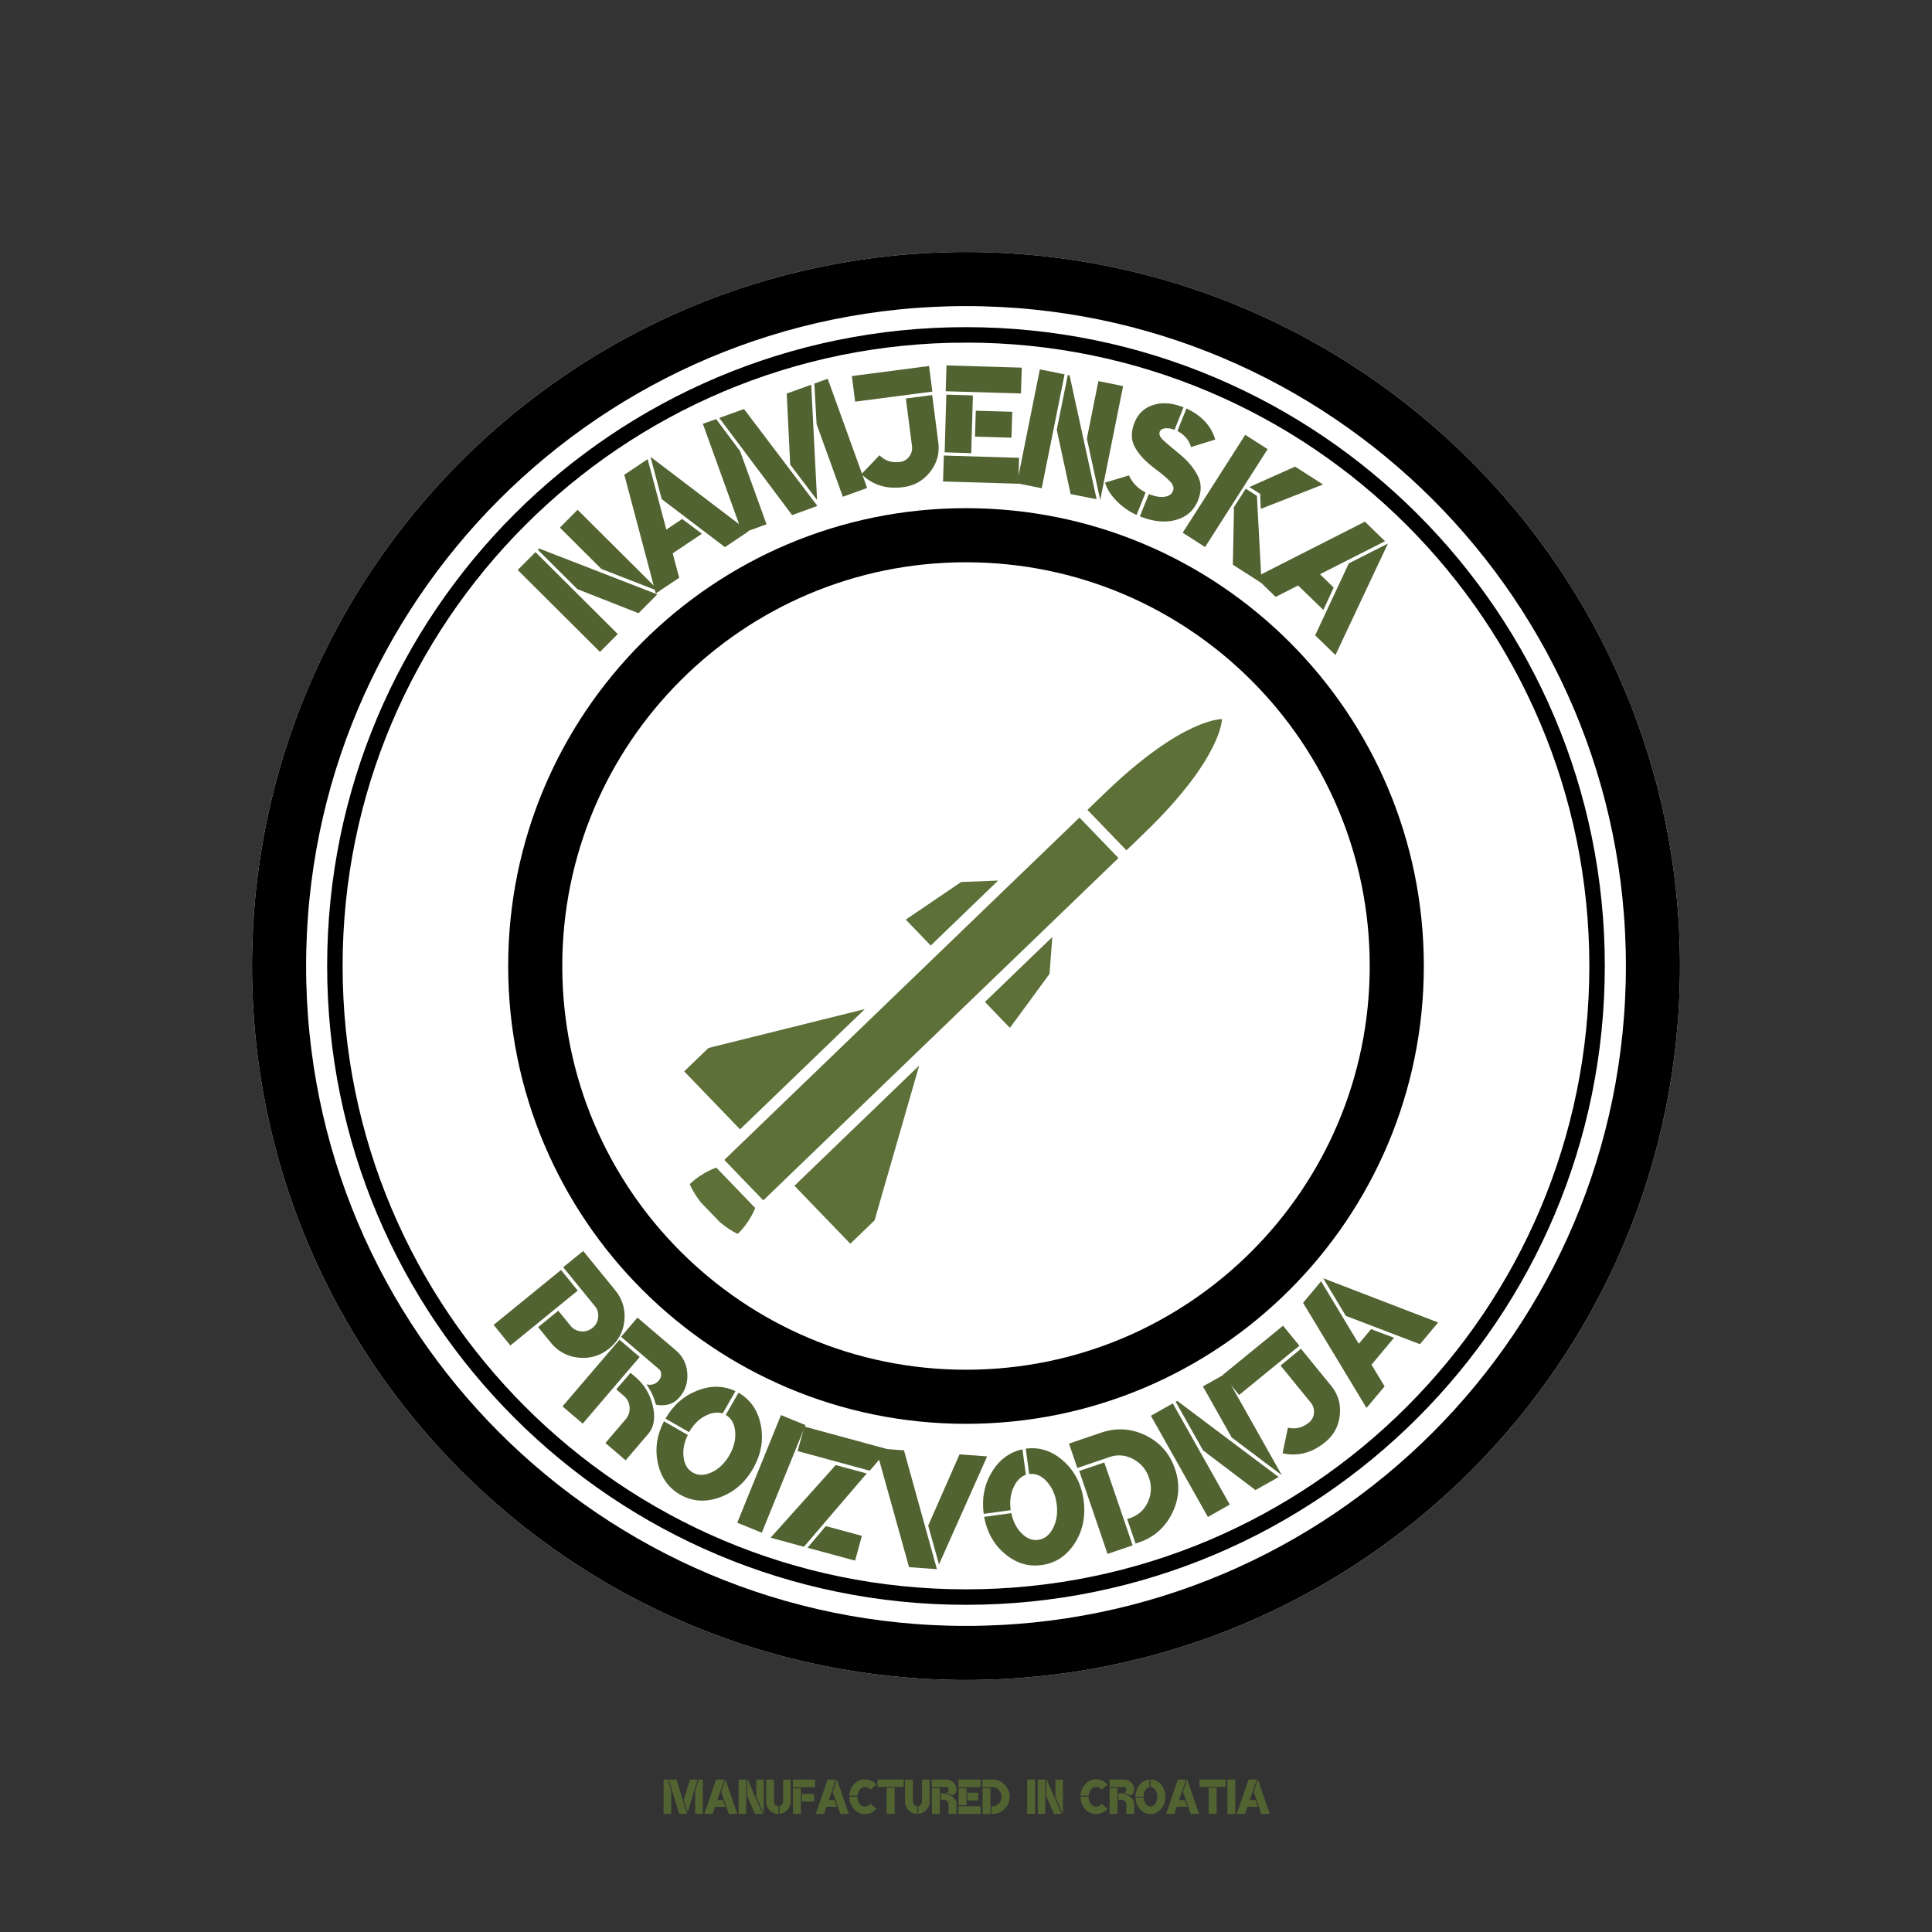
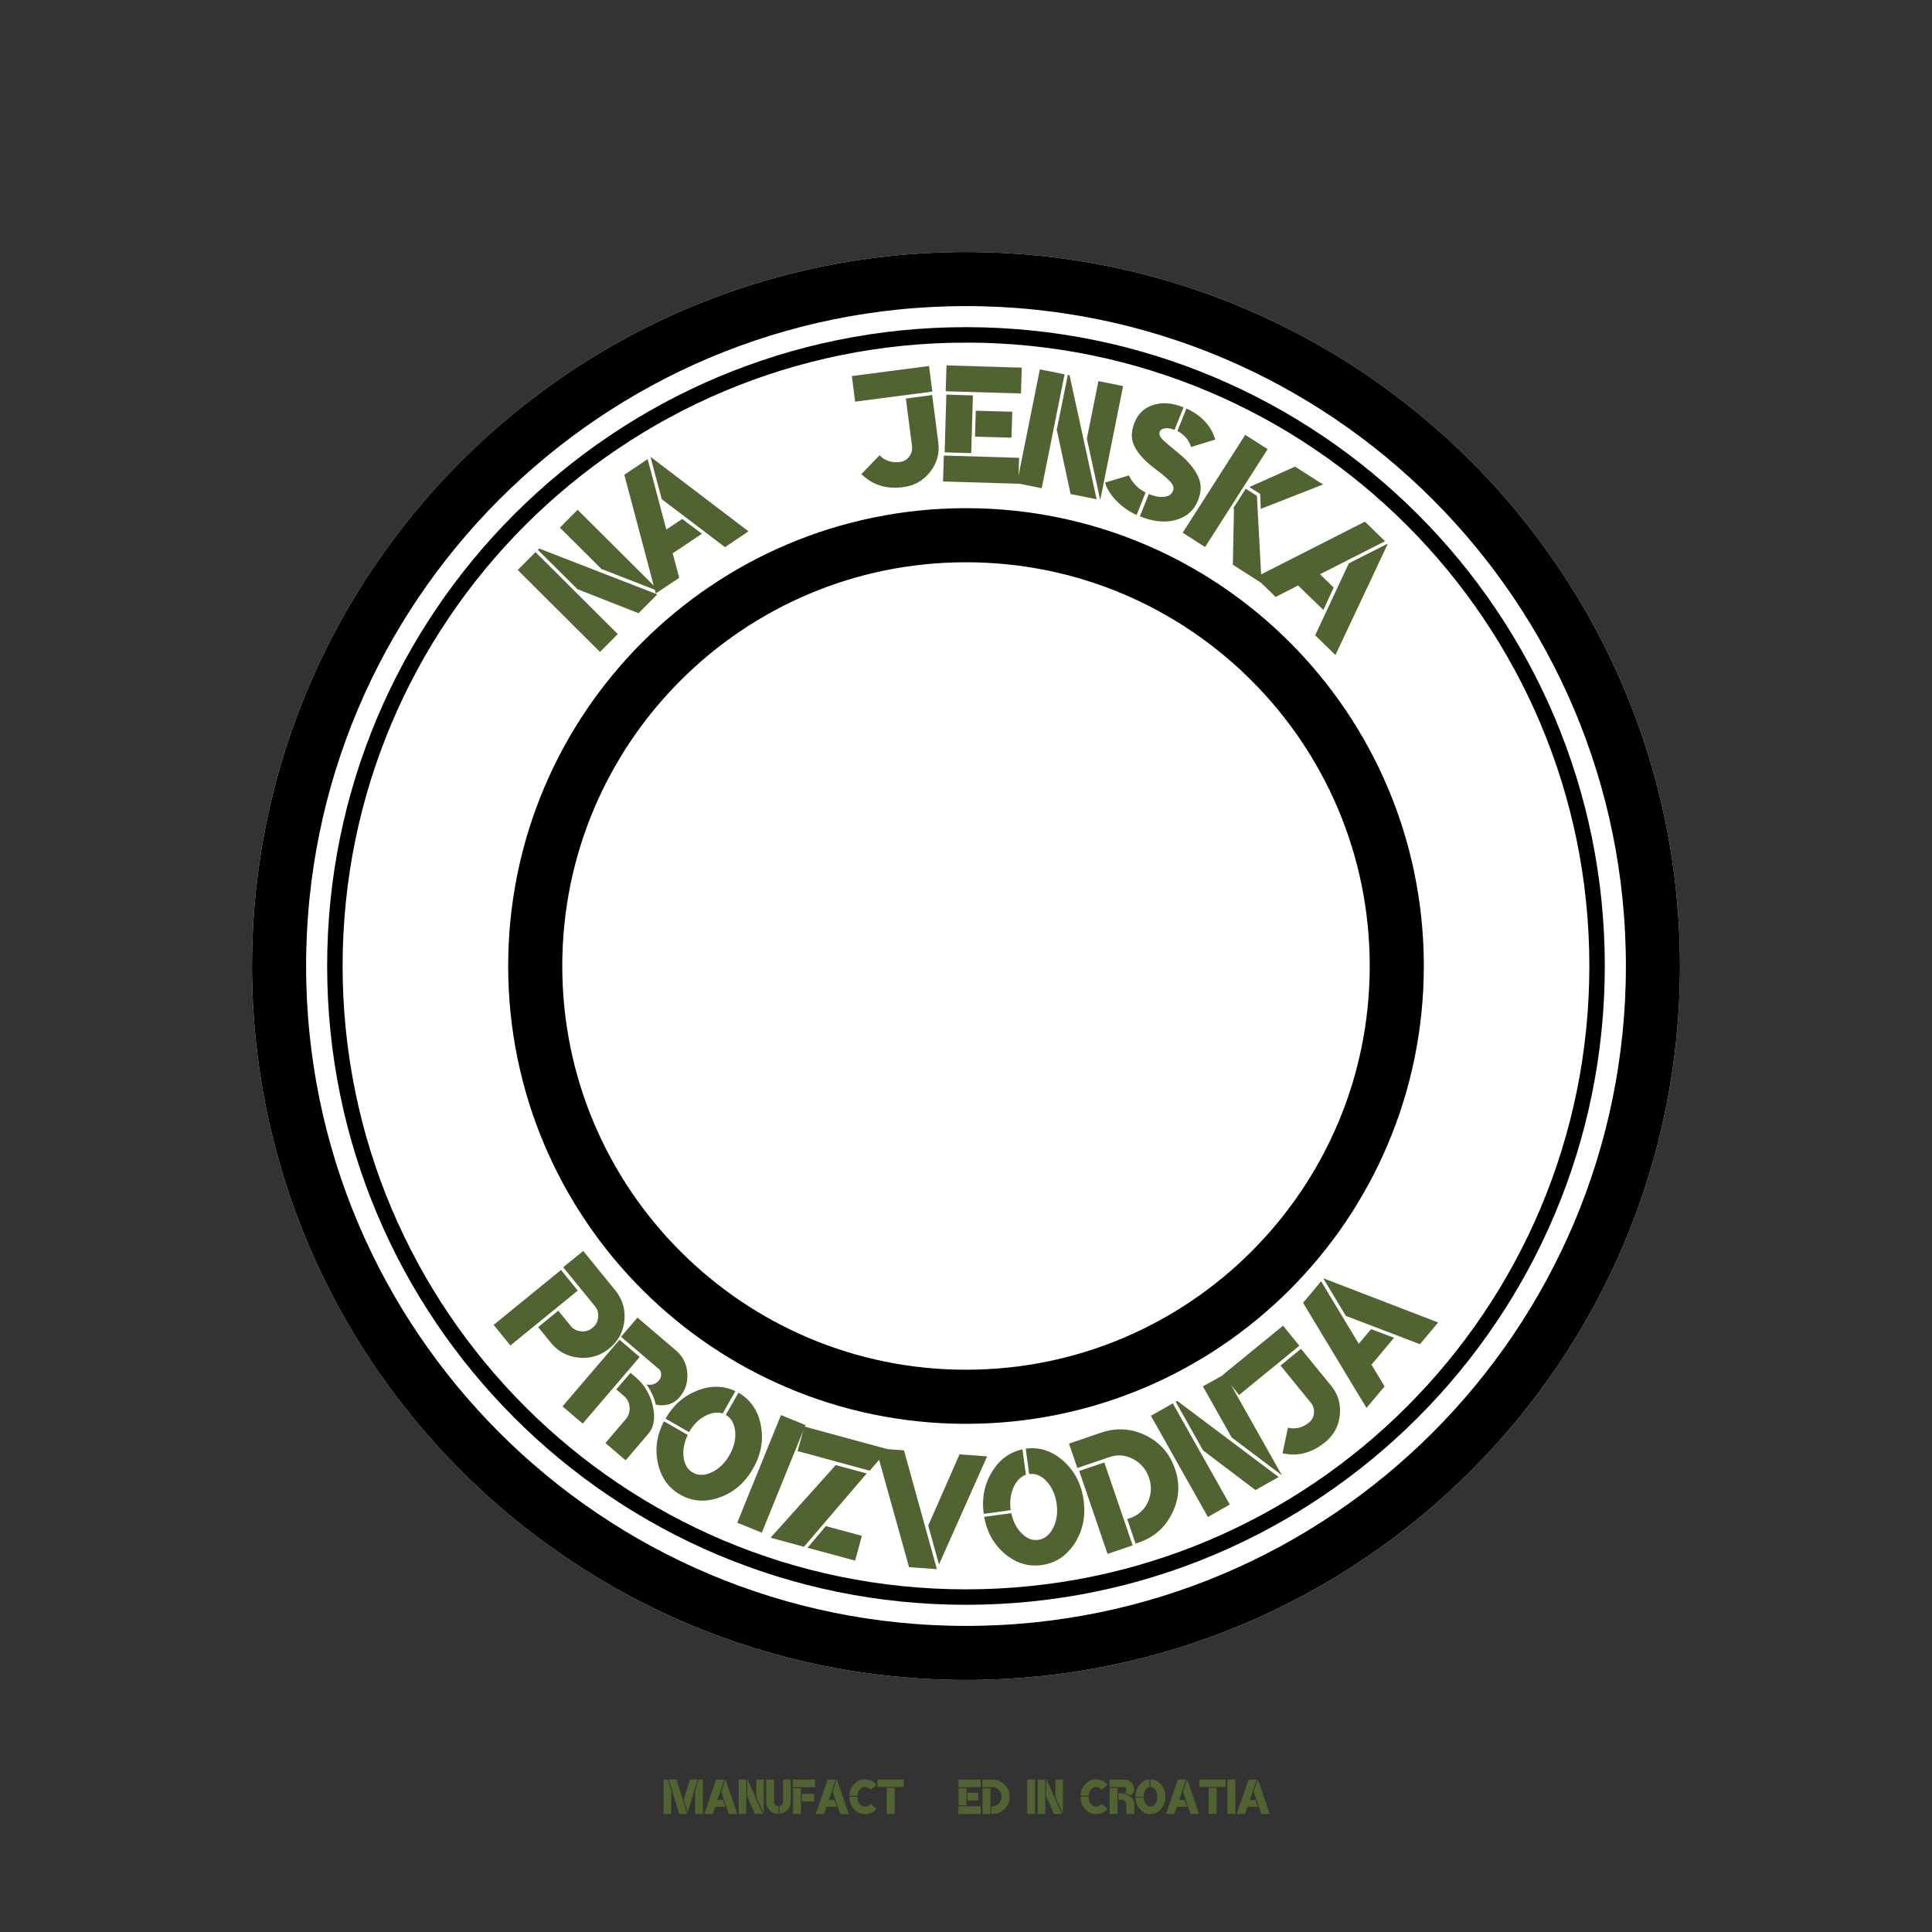
<svg xmlns="http://www.w3.org/2000/svg" data-bbox="48.914 48.914 277.172 303.197" height="500" viewBox="0 0 375 375" width="500" data-type="ugc">
  <rect x="0" y="0" width="375" height="375" fill="#333333" stroke="none" />
  <g>
    <defs>
      <clipPath id="46d858a7-55de-4f3e-be40-7e548c8ec448">
        <path d="M48.914 48.914h277.172v277.172H48.914Zm0 0" />
      </clipPath>
      <clipPath id="10964547-3485-41b8-b23a-a9abc457a3e6">
        <path d="M187.5 48.914c-76.54 0-138.586 62.047-138.586 138.586 0 76.54 62.047 138.586 138.586 138.586 76.54 0 138.586-62.047 138.586-138.586 0-76.54-62.047-138.586-138.586-138.586Zm0 0" />
      </clipPath>
      <clipPath id="c6bb74f6-ae12-4b2b-bc5a-22971b350635">
        <path d="M48.914 48.914h277.172v277.172H48.914Zm0 0" />
      </clipPath>
      <clipPath id="24f4e88a-123c-4a22-bc8c-d55bc6ba3f03">
        <path d="M187.5 48.914c-76.54 0-138.586 62.047-138.586 138.586 0 76.535 62.047 138.586 138.586 138.586 76.535 0 138.586-62.05 138.586-138.586 0-76.54-62.05-138.586-138.586-138.586Zm0 0" />
      </clipPath>
      <clipPath id="bd0d1d8b-e89e-4de8-8927-96c7522b5736">
        <path d="M63.5 63.5h248v248h-248Zm0 0" />
      </clipPath>
      <clipPath id="d5a1474d-5fa0-4a0c-ab5b-9b96ee8495fd">
        <path d="M187.5 63.5c-68.484 0-124 55.516-124 124 0 68.484 55.516 124 124 124 68.484 0 124-55.516 124-124 0-68.484-55.516-124-124-124Zm0 0" />
      </clipPath>
      <clipPath id="8f53b3b0-2534-4554-8fac-168db6b8f00c">
        <path d="M63.5 63.5h247.992v247.992H63.5Zm0 0" />
      </clipPath>
      <clipPath id="32d0c7f7-a511-4129-a01b-8124badaffc9">
        <path d="M187.496 63.5C119.016 63.5 63.5 119.016 63.5 187.496c0 68.48 55.516 123.996 123.996 123.996 68.48 0 123.996-55.515 123.996-123.996 0-68.48-55.515-123.996-123.996-123.996Zm0 0" />
      </clipPath>
      <clipPath id="ae23bb81-49f9-4e8e-8e9c-ccd6951622fc">
        <path d="M98.637 98.637h177.726v177.726H98.637Zm0 0" />
      </clipPath>
      <clipPath id="392f517b-df6f-4954-b96e-039b2f1157bf">
        <path d="M187.5 98.637c-49.078 0-88.863 39.785-88.863 88.863s39.785 88.863 88.863 88.863 88.863-39.785 88.863-88.863-39.785-88.863-88.863-88.863Zm0 0" />
      </clipPath>
      <clipPath id="a05bc365-7d9c-45a4-902c-3b7555b1ebce">
        <path d="M132 139h106v103H132Zm0 0" />
      </clipPath>
      <clipPath id="dd4a2c56-a0e9-4983-9e36-febf556e5ac3">
        <path d="m221.125 122.813 32.273 33.476-99.359 95.774-32.27-33.477Zm0 0" />
      </clipPath>
      <clipPath id="a4028a28-c79c-46dd-9d2a-246cf91daecd">
-         <path d="m221.125 122.813 32.273 33.476-99.359 95.774-32.27-33.477Zm0 0" />
-       </clipPath>
+         </clipPath>
    </defs>
    <g clip-path="url(#46d858a7-55de-4f3e-be40-7e548c8ec448)">
      <g clip-path="url(#10964547-3485-41b8-b23a-a9abc457a3e6)">
        <path d="M48.914 48.914h277.172v277.172H48.914Zm0 0" fill="#ffffff" />
      </g>
    </g>
    <g clip-path="url(#c6bb74f6-ae12-4b2b-bc5a-22971b350635)">
      <g clip-path="url(#24f4e88a-123c-4a22-bc8c-d55bc6ba3f03)">
        <path stroke-width="21" stroke="#000000" d="M187.5 48.914c-76.54 0-138.586 62.047-138.586 138.586 0 76.535 62.047 138.586 138.586 138.586 76.535 0 138.586-62.051 138.586-138.586 0-76.54-62.051-138.586-138.586-138.586Zm0 0" fill="none" />
      </g>
    </g>
    <g clip-path="url(#bd0d1d8b-e89e-4de8-8927-96c7522b5736)">
      <g clip-path="url(#d5a1474d-5fa0-4a0c-ab5b-9b96ee8495fd)">
        <path d="M63.5 63.5h248v248h-248Zm0 0" fill="#ffffff" />
      </g>
    </g>
    <g clip-path="url(#8f53b3b0-2534-4554-8fac-168db6b8f00c)">
      <g clip-path="url(#32d0c7f7-a511-4129-a01b-8124badaffc9)">
        <path stroke-width="6" stroke="#000000" d="M187.495 63.5C119.015 63.5 63.5 119.014 63.5 187.494S119.016 311.49 187.496 311.49c68.48 0 123.996-55.515 123.996-123.996 0-68.48-55.515-123.996-123.996-123.996Zm0 0" fill="none" />
      </g>
    </g>
    <g clip-path="url(#ae23bb81-49f9-4e8e-8e9c-ccd6951622fc)">
      <g clip-path="url(#392f517b-df6f-4954-b96e-039b2f1157bf)">
        <path d="M98.637 98.637h177.726v177.726H98.637Zm0 0" fill="#ffffff" />
        <path stroke-width="21" stroke="#000000" d="M187.5 98.637c-49.078 0-88.863 39.785-88.863 88.863s39.785 88.864 88.863 88.864 88.864-39.786 88.864-88.864-39.786-88.863-88.864-88.863Zm0 0" fill="none" />
      </g>
    </g>
    <path d="m104.626 106.46 22.954 8.907-3.641 3.656-11.875-4.672-7.672-7.64Zm11.829 20.078-15.97-15.906 3.454-3.469 15.969 15.907Zm.265-16.109-8.047-8.016 3.438-3.468 15.969 15.906Zm0 0" fill="#526332" />
    <path d="m126.272 88.728.047-.016 18.968 14.422-4.578 3.063-12.265-9.313Zm4.297 18.672 1.265 4.75-4.547 3.031-6.109-23.031 4.531-3.031 3.625 13.671 3.078-2.062 3.829 2.875Zm0 0" fill="#526332" />
-     <path d="m144.407 79.39 14.25 18.812-4.906 1.781-14.14-18.86Zm-.328 24.078-7.656-21.204 2.578-.921 4.656 6.234 5.125 14.187Zm8.625-27.079 4.75-1.718 1.141 22.375-5.219-6.86Zm5.797 5.938-.437-7.875 2.594-.938 7.656 21.204-4.719 1.703Zm0 0" fill="#526332" />
    <path d="m180.935 76.68 1.187 9.188c.282 2.106-.246 4.012-1.578 5.719-1.324 1.7-3.062 2.688-5.219 2.969-3.273.43-5.98-.414-8.124-2.531l3.515-3.657c1.05 1.074 2.375 1.508 3.969 1.297.738-.094 1.336-.441 1.797-1.047.457-.613.633-1.304.531-2.078l-1.188-9.187Zm.031-.671-14.984 1.953-.64-4.969 14.983-1.953Zm0 0" fill="#526332" />
    <path d="m183.355 87.798.328-11.203 5.156.156-.328 11.204Zm6.047-8.078 7.078.203-.156 5.032-7.078-.204Zm-6.203 8.703 14.61.438-.157 5.031-14.61-.437Zm.515-17.5 14.61.438-.156 5.015-14.61-.437Zm0 0" fill="#526332" />
    <path d="m207.602 72.847 5.25 24.062-5.047-1.015-2.688-12.485 2.141-10.625ZM197.399 93.8l4.437-22.11 4.797.97-4.438 22.109Zm13.562-8.672 2.234-11.156 4.797.969-4.437 22.109Zm0 0" fill="#526332" />
    <path d="M227.972 83.442c-.668-.27-1.277-.367-1.828-.297-.543.074-.887.281-1.031.625-.094.242-.09.5.015.781.102.274.32.57.657.89.343.313.687.618 1.03.907.345.293.79.668 1.345 1.125.562.46 1.023.852 1.39 1.172 1.406 1.273 2.422 2.59 3.047 3.953.625 1.355.602 2.86-.063 4.516-.78 1.957-2.21 3.222-4.28 3.796-2.063.583-4.4.352-7-.687l1.734-4.328c1.144.46 2.144.637 3 .531.863-.101 1.422-.476 1.672-1.125a1.26 1.26 0 0 0 .046-.922c-.093-.312-.312-.64-.656-.984a16.34 16.34 0 0 0-.953-.906c-.305-.27-.766-.641-1.39-1.11a34.264 34.264 0 0 1-1.407-1.11c-1.469-1.206-2.523-2.456-3.156-3.75-.625-1.3-.602-2.804.078-4.515.695-1.726 1.914-2.863 3.656-3.406 1.739-.55 3.688-.395 5.844.469Zm-5.61 12.14-1.75 4.375a12.855 12.855 0 0 1-3.89-2.734c-1.117-1.133-1.86-2.316-2.234-3.547l4.672-1.406c.132.45.488 1.012 1.062 1.687a6.745 6.745 0 0 0 2.14 1.625Zm6.173-11.921 1.75-4.376c2.937 1.356 4.8 3.368 5.593 6.032l-4.703 1.453c-.387-1.344-1.266-2.379-2.64-3.11Zm0 0" fill="#526332" />
    <path d="m241.795 94.866 2.172 1.375.906 16.938-5.578-3.563.219-10.875-.14-.094Zm-12.234 8.531 12.14-19 4.344 2.782-12.14 19Zm15.156-4.625-.125-2.906-2.094-1.328 8.875-3.969 5.422 3.469Zm0 0" fill="#526332" />
    <path d="m269.335 105.533.031.031-10.156 21.579-3.938-3.829 6.531-13.968Zm-17.375 8.11-4.36 2.218-3.921-3.812 21.25-10.797 3.906 3.797-12.625 6.406 2.656 2.594-2 4.344Zm0 0" fill="#526332" />
    <path d="m95.813 257.16 13.078-10.657 3.25 4-13.078 10.656Zm16.969 1.25a2.926 2.926 0 0 0 2.219-.673 2.9 2.9 0 0 0 1.093-2.031c.094-.832-.105-1.547-.593-2.14l-6.188-7.594 3.89-3.157 6.188 7.594c1.414 1.742 2.016 3.715 1.797 5.922-.219 2.195-1.2 4-2.937 5.406-1.73 1.406-3.704 2-5.922 1.781-2.211-.218-4.024-1.199-5.438-2.937l-2.437-2.984 3.906-3.188 2.438 2.985c.488.593 1.148.93 1.984 1.015Zm0 0" fill="#526332" />
    <path d="M123.354 267.292c1.72 1.469 2.836 3.344 3.36 5.625.52 2.29.226 4.082-.875 5.375l-4.406 5.157-3.922-3.36 3.937-4.61c.57-.679.82-1.46.75-2.343-.062-.883-.433-1.617-1.11-2.203l-1.468-1.25 2.766-3.219Zm-14.171 5.688 11.062-12.938 3.922 3.344-11.063 12.938Zm18.124-.328a11.588 11.588 0 0 0-1.828-3.938c1 .211 1.805-.05 2.422-.781.29-.344.43-.734.422-1.172 0-.438-.14-.773-.422-1.016l-7.36-6.28 3.188-3.72 7.454 6.36c1.351 1.156 2.093 2.633 2.218 4.422.133 1.793-.367 3.351-1.5 4.672-1.117 1.312-2.648 1.796-4.594 1.453Zm0 0" fill="#526332" />
    <path d="m142.746 270.024-2.47 4.328c-1.054-.332-2.202-.164-3.452.5-1.242.668-2.266 1.71-3.078 3.125l-4.578-2.625c1.5-2.602 3.554-4.414 6.171-5.438 2.614-1.03 5.082-.992 7.407.11Zm-4.578 15.734c1.382-.656 2.519-1.754 3.406-3.297.883-1.539 1.258-3.07 1.125-4.594-.137-1.53-.746-2.609-1.828-3.234l2.468-4.312c2.352 1.355 3.801 3.468 4.344 6.343.55 2.875.04 5.68-1.531 8.407-1.563 2.738-3.727 4.597-6.484 5.578-2.75.988-5.305.804-7.657-.547-2.273-1.305-3.71-3.328-4.312-6.078-.606-2.75-.215-5.469 1.172-8.156l4.625 2.656c-.72 1.48-.993 2.922-.813 4.328.188 1.406.781 2.394 1.781 2.969 1.082.625 2.317.601 3.704-.063Zm0 0" fill="#526332" />
    <path d="m143.1 295.559 8.485-20.89 4.766 1.937-8.485 20.89Zm0 0" fill="#526332" />
    <path d="m156.742 300.419 3.547-4.203 7 1.89-1.313 4.813Zm-1.922-18.766 1.297-4.765 16.25 4.422-3.547 4.156Zm13.406 4.344-12.187 14.234-6.469-1.765 12.64-14.094Zm0 0" fill="#526332" />
    <path d="m170.01 281.106 5.452.406 6.39 23.062-5.405-.39Zm16.234 1.187 5.359.39-9.344 20.97-2.094-7.532Zm0 0" fill="#526332" />
    <path d="m198.454 281.31.671 4.938c-1.042.375-1.851 1.21-2.421 2.5-.575 1.293-.75 2.75-.532 4.375l-5.234.719c-.406-2.989.117-5.688 1.563-8.094 1.445-2.406 3.43-3.883 5.953-4.438Zm5.953 15.281c.695-1.375.926-2.94.687-4.703-.242-1.757-.883-3.203-1.922-4.328-1.03-1.133-2.168-1.617-3.406-1.453l-.672-4.922c2.696-.363 5.133.434 7.313 2.39 2.187 1.95 3.492 4.485 3.922 7.61.425 3.125-.153 5.918-1.735 8.375-1.586 2.45-3.726 3.856-6.422 4.219-2.593.355-4.968-.375-7.125-2.188-2.148-1.812-3.488-4.203-4.03-7.171l5.28-.72c.332 1.606 1 2.915 2 3.923 1 1 2.067 1.422 3.203 1.265 1.239-.164 2.208-.93 2.907-2.296Zm0 0" fill="#526332" />
    <path d="m214.973 301.61-5.5-16.094 4.875-1.656 5.5 16.094Zm3.813-6.766.61-.203c1.57-.539 2.706-1.57 3.405-3.093.696-1.52.77-3.094.22-4.72-.556-1.624-1.579-2.831-3.079-3.624-1.492-.8-3.023-.93-4.594-.39l-6.234 2.124-1.625-4.734 6.234-2.125c2.957-1.008 5.832-.836 8.625.515 2.79 1.356 4.696 3.528 5.719 6.516 1.008 2.95.828 5.813-.547 8.594-1.367 2.781-3.531 4.683-6.5 5.703l-.61.203Zm0 0" fill="#526332" />
    <path d="m228.498 271.911 19.687 14.781-4.5 2.532-10.172-7.703-5.312-9.438Zm5.953 22.531-11.063-19.64 4.25-2.406 11.063 19.64Zm4.61-15.437-5.579-9.906 4.266-2.39 11.062 19.64Zm0 0" fill="#526332" />
    <path d="m252.52 261.8 5.86 7.187c1.344 1.648 1.899 3.543 1.672 5.687-.219 2.137-1.172 3.89-2.86 5.266-2.554 2.086-5.304 2.797-8.25 2.14l1.047-4.968c1.477.343 2.836.011 4.079-1a2.573 2.573 0 0 0 .968-1.844c.07-.75-.136-1.426-.625-2.031l-5.859-7.188Zm-.312-.595-11.703 9.563-3.172-3.89 11.703-9.563Zm0 0" fill="#526332" />
    <path d="m256.862 248.159.031-.032 22.25 8.563-3.531 4.219-14.39-5.5Zm9.344 16.734 2.546 4.203-3.515 4.188-12.313-20.407 3.5-4.187 7.313 12.14 2.39-2.843 4.454 1.671Zm0 0" fill="#526332" />
    <g clip-path="url(#a05bc365-7d9c-45a4-902c-3b7555b1ebce)">
      <g clip-path="url(#dd4a2c56-a0e9-4983-9e36-febf556e5ac3)">
        <g clip-path="url(#a4028a28-c79c-46dd-9d2a-246cf91daecd)">
-           <path d="m217.09 166.543-7.567-7.852-68.937 66.45 7.57 7.851Zm-84.29 41.41 10.845 11.25 24.21-23.336-30.343 7.543Zm70.91-18.926.544-7.156-13.078 12.606 4.847 5.03Zm18.388-27.312c15.109-14.563 15.09-22.137 15.09-22.137s-7.551-.277-22.657 14.285l-3.46 3.336 7.57 7.852Zm-43.684 45.101-24.21 23.34 10.843 11.25 4.71-4.543Zm-2.605-28.32 4.847 5.031 13.078-12.609-7.172.277Zm-36.774 48.14s-2.726.868-5.152 3.204c0 0 .87 2.418 3.898 5.558 3.028 3.141 5.414 4.102 5.414 4.102 2.422-2.336 3.39-5.031 3.39-5.031Zm0 0" fill="#5c7038" />
-         </g>
+           </g>
      </g>
    </g>
    <path d="m131.312 345.408 2.063 6.672h-1.531l-2.047-6.672Zm-2.515 6.672v-6.672h.812l.672 2.219v4.453Zm5.125-6.672h1.484l-1.922 6.344-.766-2.422Zm1.015 2.234.672-2.234h.813v6.672h-1.485Zm0 0" fill="#526332" />
    <path d="M140.805 345.408h.016l2.28 6.672h-1.624l-1.484-4.297Zm-2.016 5.297-.468 1.375h-1.61l2.281-6.672h1.61l-1.36 3.969h1.094l.469 1.328Zm0 0" fill="#526332" />
    <path d="m145.114 345.408 2.922 6.672h-1.516l-1.5-3.469v-3.203Zm-1.734 6.672v-6.672h1.453v6.672Zm3.422-3.297v-3.375h1.453v6.672Zm0 0" fill="#526332" />
    <path d="M151.114 352.08a2.334 2.334 0 0 1-1.703-.688 2.317 2.317 0 0 1-.703-1.703v-4.28h1.53v4.28c0 .23.083.438.25.625a.827.827 0 0 0 .626.282Zm.187-.016v-1.5a.94.94 0 0 0 .5-.328.855.855 0 0 0 .203-.547v-4.28h1.47v4.28c0 .625-.216 1.168-.641 1.625-.418.45-.93.7-1.532.75Zm0 0" fill="#526332" />
    <path d="M153.926 352.08v-4.984h1.53v4.984Zm1.718-3.89h2.391v1.484h-2.39Zm-1.75-2.782h4.313v1.484h-4.313Zm0 0" fill="#526332" />
    <path d="M162.443 345.408h.016l2.28 6.672h-1.624l-1.484-4.297Zm-2.016 5.297-.468 1.375h-1.61l2.282-6.672h1.609l-1.36 3.969h1.094l.469 1.328Zm0 0" fill="#526332" />
    <path d="M166.425 348.752c0 .523.133.969.406 1.344.281.375.613.562 1 .562.488 0 .863-.176 1.125-.531l1.156.937c-.554.7-1.312 1.047-2.28 1.047-.813 0-1.513-.328-2.095-.984-.586-.656-.875-1.445-.875-2.375Zm2.531-1.375c-.262-.352-.637-.531-1.125-.531-.355 0-.668.168-.937.5-.262.324-.414.726-.454 1.203h-1.578c.04-.883.348-1.633.922-2.25.57-.614 1.254-.922 2.047-.922.977 0 1.738.351 2.281 1.047Zm0 0" fill="#526332" />
    <path d="M173.654 347.017v5.063h-1.547v-5.063Zm-3.328-.187v-1.422h5.078v1.422Zm0 0" fill="#526332" />
-     <path d="M178.07 352.08a2.334 2.334 0 0 1-1.702-.688 2.317 2.317 0 0 1-.703-1.703v-4.28h1.53v4.28c0 .23.083.438.25.625a.827.827 0 0 0 .626.282Zm.188-.016v-1.5a.94.94 0 0 0 .5-.328.855.855 0 0 0 .203-.547v-4.28h1.47v4.28c0 .625-.216 1.168-.642 1.625-.417.45-.93.7-1.53.75Zm0 0" fill="#526332" />
-     <path d="M182.976 348.08c.664 0 1.274.21 1.828.625.563.418.844.875.844 1.375v2h-1.531v-1.797a.921.921 0 0 0-.281-.672.89.89 0 0 0-.672-.281h-.563v-1.25Zm-2.093 4v-5.031h1.53v5.031Zm4.015-3.563a3.683 3.683 0 0 0-1.172-.53c.258-.134.391-.345.391-.626a.51.51 0 0 0-.125-.344c-.086-.101-.184-.156-.297-.156h-2.844v-1.453h2.891c.52 0 .969.195 1.344.578.375.375.562.82.562 1.328 0 .512-.25.914-.75 1.203Zm0 0" fill="#526332" />
    <path d="M186.06 350.408v-3.312h1.532v3.312Zm1.72-2.437h2.093v1.484h-2.094Zm-1.75 2.625h4.312v1.484h-4.313Zm0-5.188h4.312v1.484h-4.313Zm0 0" fill="#526332" />
    <path d="M190.719 352.111v-5.015h1.53v5.015Zm1.718-1.515h.188c.488 0 .906-.176 1.25-.532.344-.363.516-.8.516-1.312 0-.508-.172-.945-.516-1.313a1.661 1.661 0 0 0-1.25-.547h-1.938v-1.484h1.938c.926 0 1.71.328 2.36.984.655.649.984 1.434.984 2.36 0 .93-.328 1.715-.985 2.36-.648.648-1.433.968-2.36.968h-.187Zm0 0" fill="#526332" />
    <path d="M199.375 352.08v-6.672h1.53v6.672Zm0 0" fill="#526332" />
    <path d="m203.165 345.408 2.922 6.672h-1.516l-1.5-3.469v-3.203Zm-1.734 6.672v-6.672h1.453v6.672Zm3.421-3.297v-3.375h1.454v6.672Zm0 0" fill="#526332" />
    <path d="M211.289 348.752c0 .523.133.969.406 1.344.281.375.613.562 1 .562.488 0 .863-.176 1.125-.531l1.156.937c-.554.7-1.312 1.047-2.28 1.047-.813 0-1.513-.328-2.095-.984-.586-.656-.875-1.445-.875-2.375Zm2.531-1.375c-.262-.352-.637-.531-1.125-.531-.355 0-.668.168-.937.5-.262.324-.414.726-.454 1.203h-1.578c.04-.883.348-1.633.922-2.25.57-.614 1.254-.922 2.047-.922.977 0 1.738.351 2.281 1.047Zm0 0" fill="#526332" />
    <path d="M217.472 348.08c.664 0 1.274.21 1.828.625.563.418.844.875.844 1.375v2h-1.531v-1.797a.921.921 0 0 0-.281-.672.89.89 0 0 0-.672-.281h-.563v-1.25Zm-2.093 4v-5.031h1.53v5.031Zm4.015-3.563a3.683 3.683 0 0 0-1.172-.53c.258-.134.391-.345.391-.626a.51.51 0 0 0-.125-.344c-.086-.101-.184-.156-.297-.156h-2.844v-1.453h2.891c.52 0 .969.195 1.344.578.375.375.562.82.562 1.328 0 .512-.25.914-.75 1.203Zm0 0" fill="#526332" />
    <path d="M223.102 345.392v1.47c-.312.073-.585.288-.812.64-.219.355-.328.773-.328 1.25h-1.563c0-.883.258-1.649.782-2.297.52-.656 1.16-1.008 1.921-1.063Zm1.141 4.704c.258-.375.39-.82.39-1.344 0-.52-.132-.969-.39-1.344-.262-.375-.574-.562-.937-.562v-1.47c.8 0 1.484.337 2.046 1 .563.657.844 1.45.844 2.376 0 .93-.281 1.719-.844 2.375-.562.656-1.246.984-2.046.984-.774 0-1.438-.304-2-.922-.563-.613-.868-1.367-.907-2.265h1.578c.032.492.172.902.422 1.234.258.336.563.5.907.5.363 0 .675-.187.937-.562Zm0 0" fill="#526332" />
    <path d="M230.432 345.408h.016l2.28 6.672h-1.624l-1.485-4.297Zm-2.016 5.297-.468 1.375h-1.61l2.281-6.672h1.61l-1.36 3.969h1.094l.469 1.328Zm0 0" fill="#526332" />
    <path d="M236.147 347.017v5.063H234.6v-5.063Zm-3.328-.187v-1.422h5.078v1.422Zm0 0" fill="#526332" />
    <path d="M238.236 352.08v-6.672h1.53v6.672Zm0 0" fill="#526332" />
    <path d="M244.151 345.408h.016l2.28 6.672h-1.624l-1.484-4.297Zm-2.016 5.297-.468 1.375h-1.61l2.282-6.672h1.609l-1.36 3.969h1.094l.469 1.328Zm0 0" fill="#526332" />
  </g>
</svg>